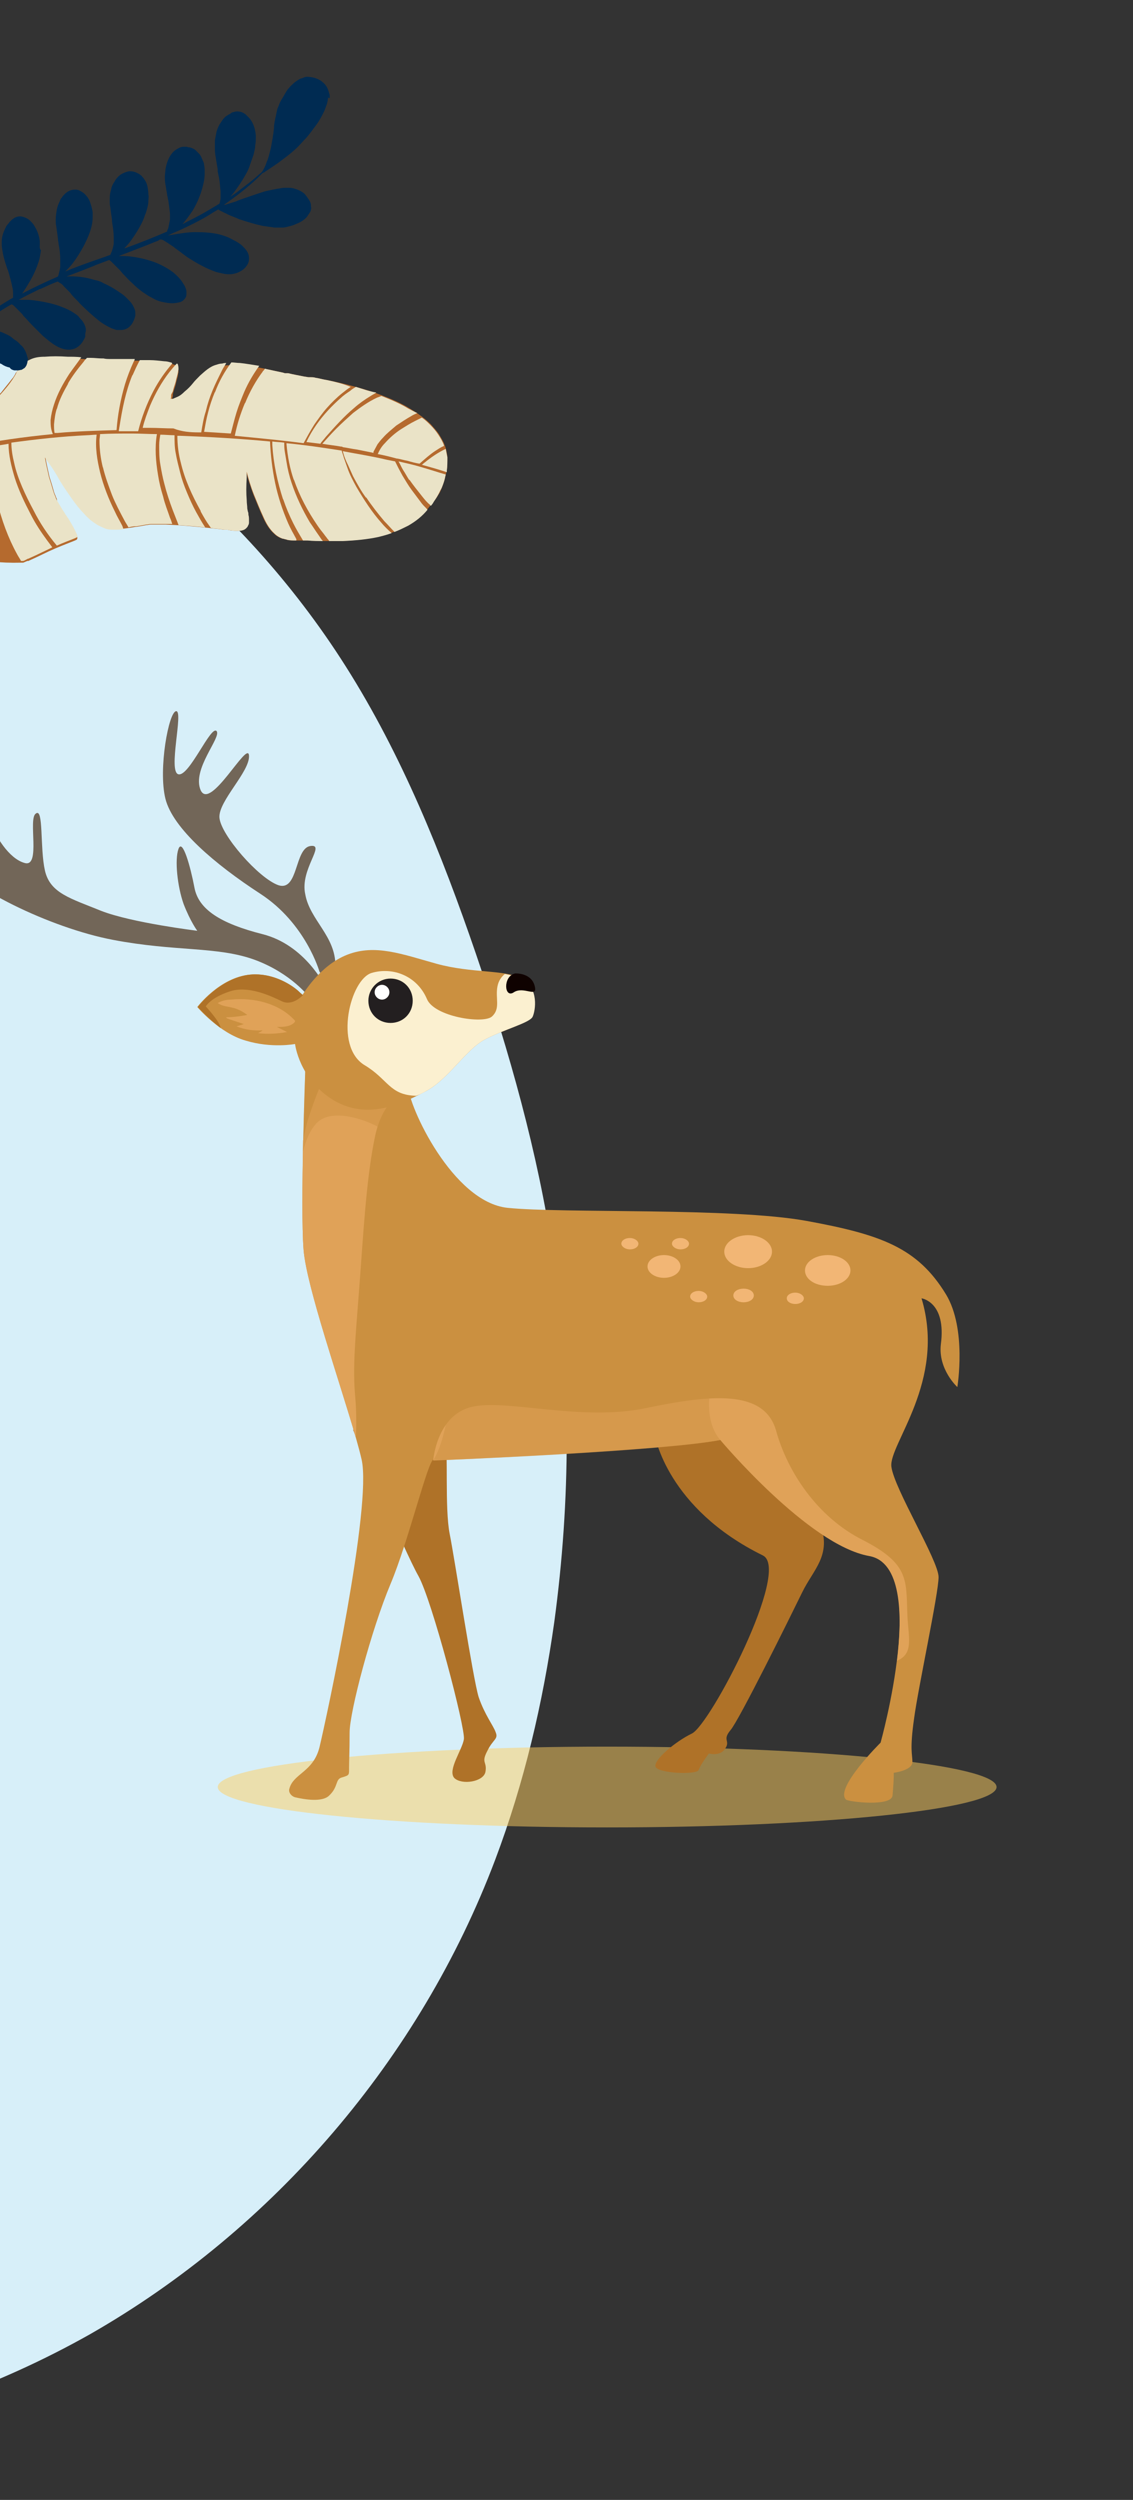
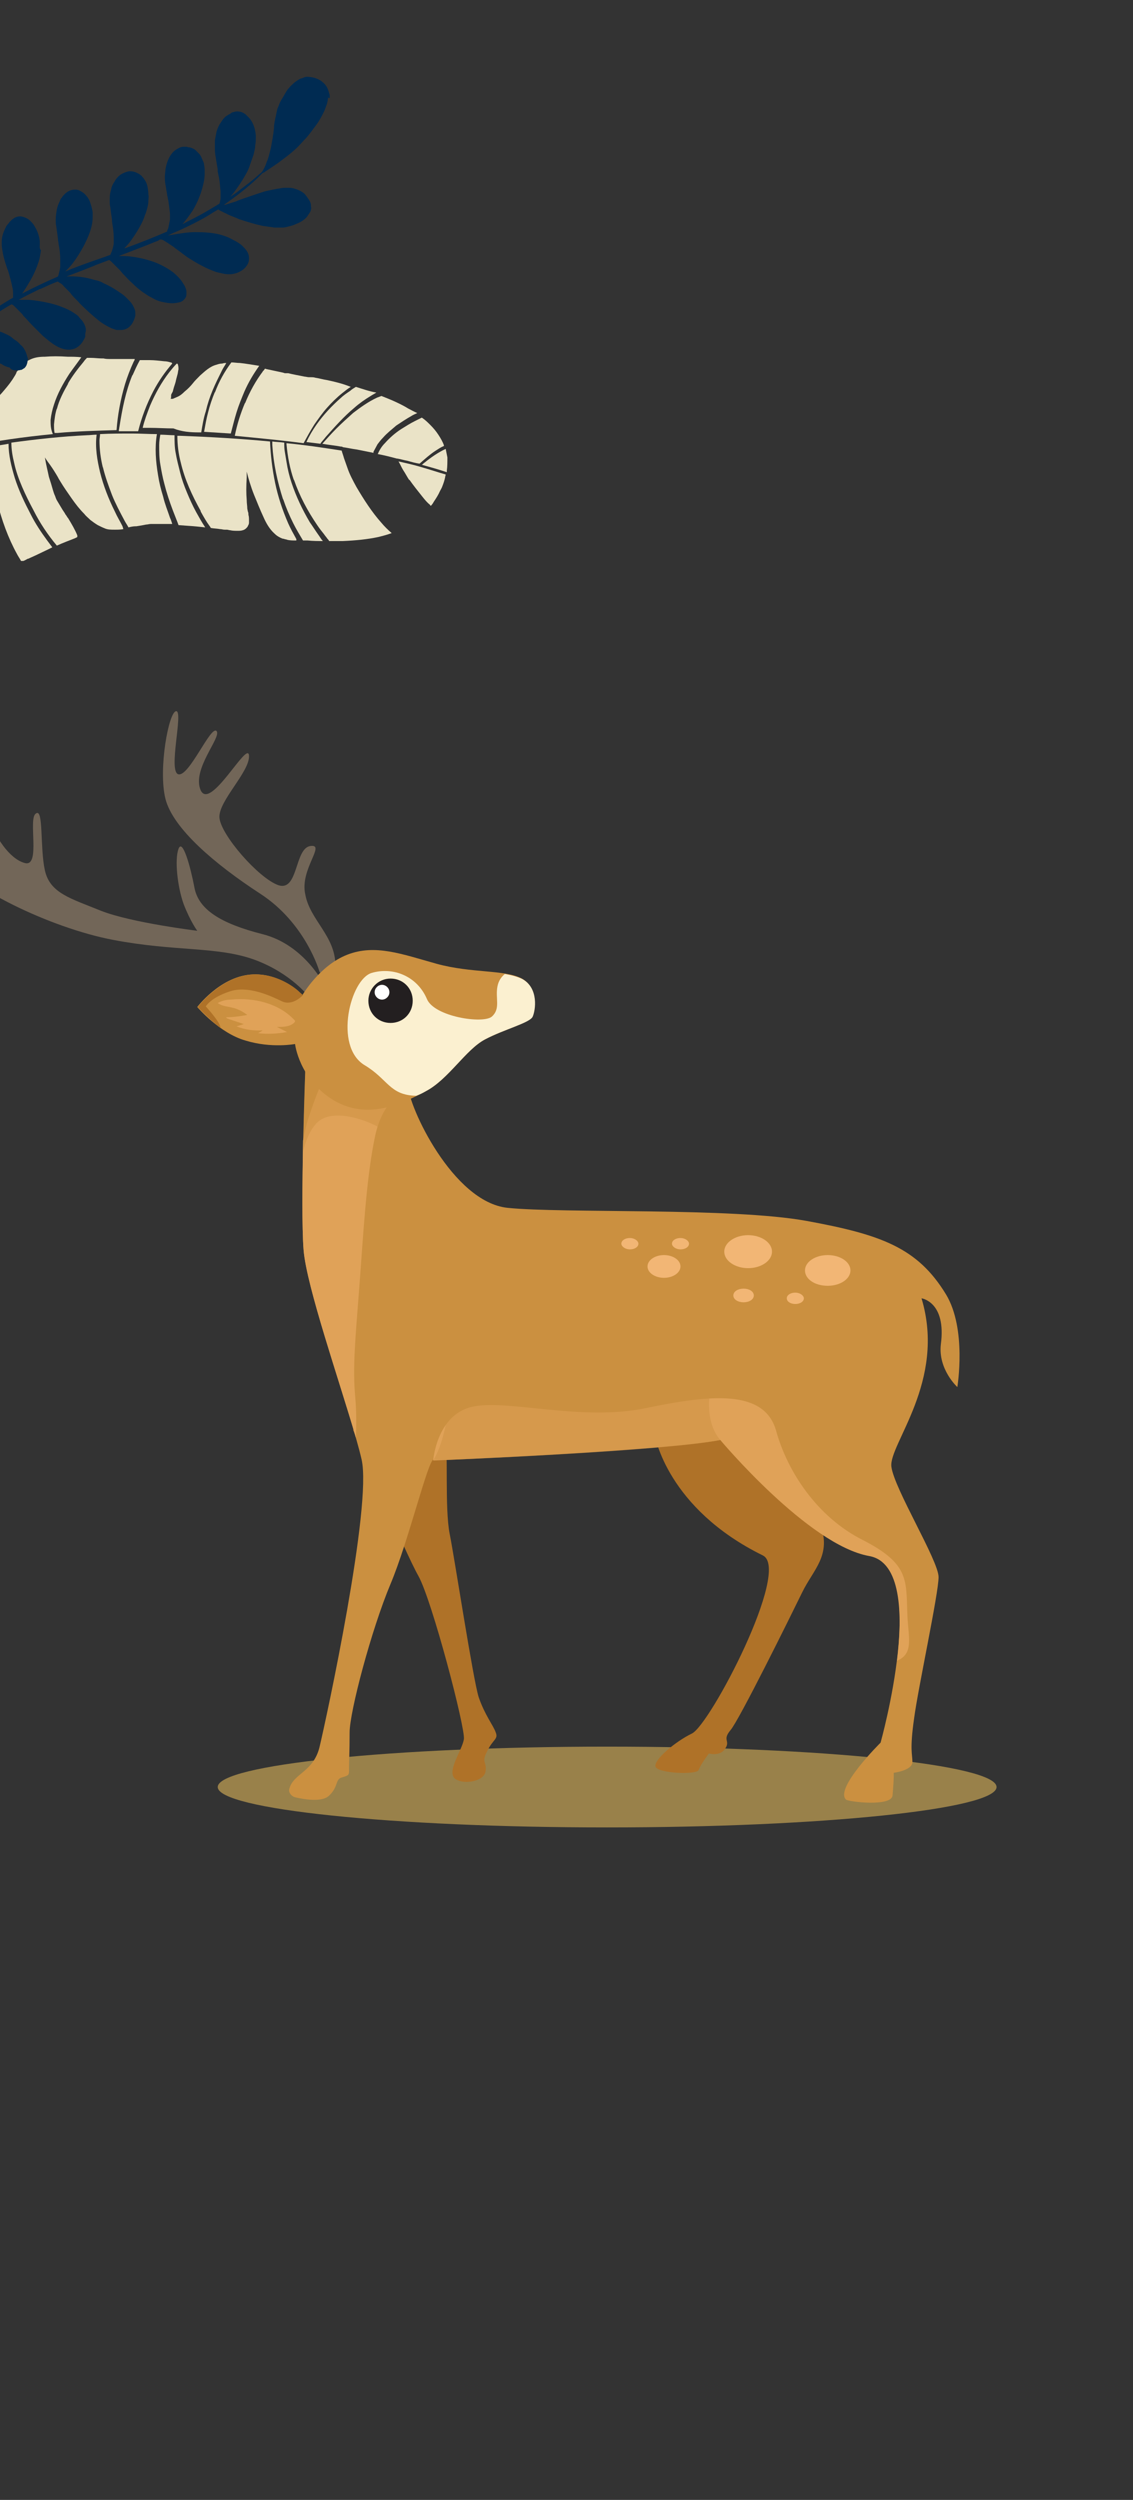
<svg xmlns="http://www.w3.org/2000/svg" xmlns:xlink="http://www.w3.org/1999/xlink" version="1.1" id="Capa_1" x="0px" y="0px" viewBox="0 0 199.3 439.4" style="enable-background:new 0 0 199.3 439.4;" xml:space="preserve">
  <rect x="0" y="0" width="199.3" height="439.4" fill="#333333" stroke="none" />
  <style type="text/css">
	.st0{fill:#D7EFF9;}
	.st1{fill:#B56A2E;}
	.st2{fill:#EAE3C7;}
	.st3{fill:#002B52;}
	.st4{opacity:0.5;}
	.st5{clip-path:url(#SVGID_1_);fill:#FFCF62;}
	.st6{fill:#726658;}
	.st7{fill:#AF7228;}
	.st8{fill:#CB9040;}
	.st9{fill:#E0A258;}
	.st10{clip-path:url(#SVGID_2_);fill:#CB9040;}
	.st11{fill:#FBF0D0;}
	.st12{fill:#0F0200;}
	.st13{fill:#F2B675;}
	.st14{fill:#231F20;}
	.st15{fill:#FFFFFF;}
	.st16{clip-path:url(#SVGID_3_);fill:#CB9040;}
</style>
  <g>
-     <path class="st0" d="M-92.3,428.9c-27.1-4.8-51.7-19.8-64-45.1c-5.9-12.1-9.3-25.3-13-38.2c-5.9-20.4-13.1-41.2-27.8-56.5   c-5.5-5.7-11.8-6.6-17.5-13.7c-4.9-6.1-9.6-12.4-13.5-19.3c-12.7-22.6-15.3-50.1-10.4-75.6c4.9-25.5,16.8-49.2,31.5-70.6   c12.7-18.5,27.9-35.7,47.1-47.2c12-7.2,25.3-11.9,38.9-15.1c33.7-7.9,69.7-6.2,102.2,5.8c32.4,12,61.1,34.5,79.6,63.7   c9.9,15.6,16.9,33,22.9,50.5c5.9,17.3,10.9,34.9,13.6,53c3.2,21.3,3.1,43.1,0.2,64.5c-2,14.2-5.3,28.3-10.4,41.8   c-13.2,34.9-38.9,64.9-71.3,83.4C-16.7,428.6-55.6,435.4-92.3,428.9" />
    <g>
-       <path class="st1" d="M77.4,86.5c0.1-0.3,0.3-0.6,0.4-1c0.2-0.5,0.4-1.1,0.5-1.6c0.1-0.4,0.2-0.8,0.3-1.3c0.1-0.7,0.1-1.5,0.1-2.3    c-0.1-0.7-0.2-1.4-0.5-2.1c-0.2-0.6-0.6-1.2-1-1.9c-0.4-0.6-0.9-1.1-1.4-1.7c-1-1-2.2-1.9-3.9-2.9c-1.3-0.8-2.9-1.5-4.7-2.2    c-1.5-0.6-3.1-1.1-5-1.6c-1.5-0.4-3.1-0.8-4.7-1.1c-0.7-0.1-1.3-0.3-2-0.4c-0.3-0.1-0.6-0.1-0.8-0.1l-0.2,0l-0.2,0    c-0.2,0-0.5-0.1-0.7-0.1c-1-0.2-2.1-0.4-2.9-0.6l-0.1,0l-0.1,0l-0.2,0l-0.2,0l-0.3-0.1c-1-0.2-1.9-0.4-2.8-0.6    c-1.8-0.4-3.3-0.6-4.6-0.7c-0.7-0.1-1.4-0.1-2.1,0c-0.3,0-0.7,0-1,0.1c-0.4,0-0.7,0.1-1,0.2c-1.2,0.3-2.1,1.2-2.9,1.9    c-0.5,0.4-0.9,0.9-1.3,1.4c-0.4,0.5-0.9,1-1.4,1.5l0,0c-0.5,0.5-0.9,0.8-1.4,1c-0.2,0.1-0.5,0.2-0.7,0.3c-0.1,0-0.2,0-0.3,0    c0,0-0.1,0-0.1,0c0,0,0,0,0-0.1c0.1-0.1,0.1-0.2,0.1-0.3l0-0.1l0-0.1l0.1-0.4l0-0.1l0-0.2l0.1-0.4c0.1-0.4,0.3-0.9,0.4-1.3    c0.1-0.5,0.2-0.8,0.3-1.2c0.1-0.3,0.1-0.6,0.2-1c0-0.2,0-0.5-0.2-0.8c-0.1-0.1-0.1-0.2-0.2-0.3c-0.1-0.1-0.2-0.1-0.3-0.2l-0.1,0    c-0.2-0.1-0.5-0.2-0.7-0.3c-0.3-0.1-0.7-0.2-1.1-0.2c-0.9-0.2-1.9-0.2-2.5-0.2c-0.8,0-1.7,0-2.8,0c-0.6,0-1.1,0-1.7,0l-0.4,0    l-0.3,0l-0.1,0l-0.3,0c-0.5,0-0.9,0-1.4,0c-0.4,0-0.8,0-1.2-0.1l-0.3,0c-0.6,0-1.3-0.1-1.9-0.1l-0.1,0c-1-0.1-2.5-0.2-4-0.3    c-1.5-0.1-2.8-0.1-4,0c-0.9,0-1.9,0.1-2.8,0.6c-0.3,0.1-0.6,0.3-0.9,0.6C4,64,3.8,64.3,3.5,64.6c-0.2,0.2-0.4,0.5-0.6,0.8    l-0.1,0.1l-0.2,0.4c-0.2,0.3-0.3,0.5-0.5,0.7c-0.6,0.8-1.3,1.6-1.9,2.4l-0.1,0.1c-0.9,1-1.7,1.9-2.4,2.6c-0.9,0.8-1.7,1.4-2.5,1.9    c0.2-1.2,0.5-2.4,0.8-3.2l0.2-0.7c0.3-1.1,0.6-2.3,0.9-3.4c0.1-0.5,0.2-1,0.2-1.5c0-0.5,0-0.9,0-1.3c0-0.3-0.1-0.6-0.2-0.9    c-0.1-0.3-0.3-0.6-0.5-0.8c-0.2-0.2-0.4-0.3-0.7-0.5c-0.3-0.2-0.7-0.3-1-0.4c-0.4-0.1-0.8-0.2-1.1-0.2c-0.5-0.1-1-0.1-1.4-0.2    l-0.5,0l-0.2,0l-0.2,0l-0.4,0l-0.3,0l-0.1,0c-0.5,0-1.1-0.1-1.7,0c-0.4,0-0.9,0.1-1.4,0.3c-0.5,0.1-0.9,0.3-1.4,0.5    c-1.6,0.7-3,2-4.5,3.9c-1.1,1.4-2.1,3-3.1,4.6l-0.4,0.7l-0.2,0.3l-0.1,0.2l0,0.1c-0.4,0.6-0.8,1.3-1.2,2c-0.3,0.6-0.6,1.2-0.9,1.7    c-0.2,0.3-0.3,0.6-0.4,1c-0.4,0.9-0.8,1.9-1.1,2.8c-0.3,1-0.5,2-0.6,2.9c-0.1,1-0.1,1.9,0,2.9c0.1,0.9,0.4,1.8,0.8,2.7    c0.2,0.4,0.5,0.8,0.7,1.2c0.3,0.4,0.6,0.8,1.1,1.2c0.8,0.8,1.7,1.6,2.8,2.4c1,0.7,2,1.4,3.2,2c1.1,0.6,2.2,1.1,3.5,1.7    c2.3,1,4.9,1.7,7.5,2.3c3.4,0.7,6.9,1.1,10.3,1l0.1,0c0.1,0,0.2,0,0.4,0c0.2-0.1,0.5-0.2,0.7-0.3l0.1,0l0.1,0l0.2-0.1l1.1-0.5    c0.8-0.4,1.5-0.7,2.3-1.1c1.5-0.7,3.1-1.3,4.6-1.9l0.2-0.1c0.1,0,0.1-0.1,0.2-0.2c0-0.1,0-0.2,0-0.3c-0.4-1-1-2-1.6-3    c-0.2-0.2-0.3-0.5-0.5-0.7l-0.1-0.2l-0.4-0.6c-0.3-0.5-0.6-1-0.9-1.5l0,0L10,87.8l0-0.1c-0.1-0.2-0.2-0.4-0.2-0.5    c-0.2-0.4-0.3-0.7-0.4-1.1c-0.2-0.7-0.4-1.4-0.7-2.3c-0.2-1-0.5-2.1-0.7-3.4l0.3,0.4c0.2,0.3,0.4,0.6,0.6,0.8    c0.5,0.8,1,1.6,1.4,2.2l0.1,0.2l0.3,0.5c0.6,0.9,1.2,2,2,3c0.7,1,1.4,1.9,2.2,2.7c0.3,0.4,0.7,0.7,1.1,1.1    c0.4,0.3,0.8,0.6,1.3,0.9c0.4,0.2,0.8,0.4,1.3,0.6c0.5,0.2,1,0.2,1.7,0.2c1.2,0,2.4-0.2,3.6-0.4l0.1,0c0.7-0.1,1.2-0.2,1.7-0.3    c0.3,0,0.5-0.1,0.8-0.1c0.3,0,0.6,0,0.9,0l0.1,0c0.5,0,1.1,0,1.7,0c2.3,0.1,4.7,0.3,7.6,0.6c0.6,0.1,1.2,0.1,1.8,0.2    c0.3,0,0.5,0.1,0.8,0.1l0.3,0l0.1,0l0.2,0l0.4,0.1c0.5,0.1,0.9,0.1,1.3,0.1c0.3,0,0.6,0,0.9-0.1c0.4-0.1,0.7-0.4,0.9-0.7    c0-0.1,0-0.1,0.1-0.2c0-0.1,0.1-0.2,0.1-0.4c0-0.1,0-0.3,0-0.4c0-0.4,0-0.7-0.1-1c0-0.2,0-0.4-0.1-0.6l-0.1-0.5    c0-0.5-0.1-0.9-0.1-1.5c-0.1-1.2-0.1-2.4,0-4l0-0.4l0-0.6c0.3,1.2,0.7,2.5,1.3,4.1c0.5,1.2,1,2.5,1.7,4c0.4,0.9,1,2,1.9,2.8    c0.3,0.3,0.6,0.5,1,0.7c0.2,0.1,0.5,0.2,0.6,0.2c0.3,0.1,0.5,0.1,0.7,0.2c0.5,0.1,0.9,0.1,1.4,0.1c0.3,0,0.5,0,0.8,0l0.2,0l0.1,0    l0.1,0l0.4,0l0.3,0c2.5,0.1,4.4,0.1,6.1,0.1c2.3-0.1,4.3-0.3,6.2-0.7c1-0.2,2-0.5,2.9-0.8c0.9-0.3,1.8-0.8,2.7-1.2    c1.7-1,3.2-2.3,4.3-4C76.7,87.8,77,87.1,77.4,86.5" />
      <path class="st2" d="M77.8,85.5c0.2-0.5,0.4-1.1,0.5-1.6c0-0.2,0.1-0.3,0.1-0.5c-1.4-0.4-2.9-0.9-4.3-1.3c-1.3-0.4-2.7-0.7-4-1    c0.3,0.5,0.5,1,0.8,1.5c0.4,0.6,0.7,1.2,1.1,1.8c0,0,0,0,0-0.1c0.7,1,1.5,2,2.3,3c0.4,0.5,0.8,1,1.3,1.4c0.1,0.1,0.1,0.2,0.2,0.2    c0.2-0.2,0.4-0.5,0.5-0.7c0.4-0.6,0.8-1.2,1.1-1.9C77.5,86.1,77.7,85.8,77.8,85.5" />
-       <path class="st2" d="M75.2,89.6c-0.3-0.4-0.7-0.7-1-1.1c-0.6-0.8-1.2-1.6-1.8-2.4c-0.6-0.8-1.1-1.7-1.6-2.5    c-0.2-0.4-0.5-0.9-0.7-1.3c-0.2-0.4-0.4-0.8-0.6-1.2c-0.5-0.1-1-0.2-1.5-0.3c0,0,0,0,0,0c-2.5-0.6-5.1-1-7.7-1.5    c0,0.1,0.1,0.3,0.1,0.4c0,0,0,0,0,0c0.2,0.7,0.5,1.4,0.8,2c0.3,0.7,0.6,1.3,0.9,2c0.7,1.3,1.4,2.6,2.3,3.8c0,0,0,0,0-0.1    c1,1.5,2.1,2.9,3.2,4.2c0.6,0.6,1.1,1.2,1.7,1.8c0,0,0.1,0.1,0.1,0.1c0.8-0.3,1.6-0.7,2.4-1.1C73.2,91.6,74.3,90.7,75.2,89.6    C75.2,89.6,75.2,89.6,75.2,89.6 M68.1,80.7C68.1,80.7,68,80.7,68.1,80.7C68,80.7,68.1,80.7,68.1,80.7" />
      <polyline class="st2" points="60.6,79.6 60.6,79.6 60.6,79.6   " />
      <path class="st2" d="M67.1,91.9c-1.7-1.9-3.1-4.1-4.4-6.3c-0.6-1.1-1.2-2.2-1.6-3.4c-0.2-0.6-0.4-1.1-0.6-1.7    c-0.1-0.4-0.3-0.9-0.4-1.3c-3.2-0.5-6.5-1-9.7-1.3c0,0.1,0,0.1,0,0.2c0,0,0,0,0,0c0.2,2.2,0.6,4.3,1.3,6.3c0,0,0,0,0-0.1    c1,2.9,2.4,5.5,4.1,8c0.4,0.6,0.8,1.1,1.2,1.6c0.2,0.3,0.4,0.5,0.6,0.8c0.1,0.1,0.2,0.2,0.3,0.4c0.8,0,1.6,0,2.4,0    c2.3-0.1,4.3-0.3,6.2-0.7c0.8-0.2,1.6-0.4,2.4-0.7C68.2,93.1,67.6,92.5,67.1,91.9" />
      <path class="st2" d="M56.8,95.1c-0.3-0.3-0.5-0.7-0.8-1.1c-0.5-0.7-1-1.5-1.5-2.2c-1.3-2.2-2.4-4.5-3.2-6.9    c-0.4-1.2-0.7-2.4-0.9-3.7c-0.1-0.6-0.2-1.2-0.3-1.8c-0.1-0.5-0.1-1.1-0.1-1.6c-0.7-0.1-1.4-0.1-2.1-0.2c0,0.2,0,0.4,0,0.6l0,0    c0,0,0,0,0,0c0,0,0,0,0,0c0,0,0,0,0,0c0,0,0,0,0,0c0,0,0,0,0,0c0,0,0,0,0,0v0v0v0c0.2,3.3,0.9,6.5,1.9,9.6l0-0.1    c0.5,1.5,1.1,2.9,1.8,4.3c0.5,1,1.1,2,1.7,3l0.1,0l0.1,0c0.2,0,0.4,0,0.6,0C55.1,95.1,56,95.1,56.8,95.1L56.8,95.1z" />
      <path class="st2" d="M52.1,94.7c-0.5-0.9-1-1.8-1.4-2.7c-1-2.3-1.8-4.7-2.3-7.1c-0.5-2.4-0.8-4.9-0.9-7.3    c-5.2-0.5-10.5-0.8-15.8-1c-0.2,0-0.3,0-0.5,0c0,1.6,0.2,3.2,0.6,4.7c0.7,3,2,5.8,3.5,8.5c0,0,0,0,0,0c0,0,0,0.1,0,0.1    c0,0,0,0,0-0.1c0,0,0,0,0,0.1c0,0,0,0,0,0v0c0.5,0.9,1,1.8,1.6,2.6c0.1,0.1,0.1,0.2,0.2,0.3c0.5,0.1,1.1,0.1,1.6,0.2    c0.3,0,0.5,0.1,0.8,0.1l0.3,0l0.1,0c0.2,0,0.4,0.1,0.6,0.1c0.4,0.1,0.9,0.1,1.3,0.1c0.3,0,0.6,0,0.9-0.1c0.4-0.1,0.7-0.4,0.9-0.7    c0-0.1,0-0.1,0.1-0.2c0-0.1,0.1-0.2,0.1-0.4c0-0.1,0-0.3,0-0.4c0-0.4,0-0.7-0.1-1c0-0.2,0-0.4-0.1-0.6l-0.1-0.5    c0-0.5-0.1-0.9-0.1-1.5c-0.1-1.2-0.1-2.4,0-4l0-0.4l0-0.6c0.3,1.2,0.7,2.6,1.3,4.1c0.5,1.2,1,2.5,1.7,4c0.4,0.9,1,2,1.9,2.8    c0.3,0.3,0.6,0.5,1,0.7c0.2,0.1,0.4,0.2,0.6,0.2c0.2,0.1,0.5,0.1,0.7,0.2c0.5,0.1,0.9,0.1,1.4,0.1c0,0,0.1,0,0.1,0    C52.2,94.9,52.1,94.8,52.1,94.7" />
      <path class="st2" d="M34.5,90c-0.6-1.1-1.1-2.2-1.6-3.4c-0.5-1.2-0.9-2.3-1.2-3.5c-0.3-1.2-0.6-2.3-0.8-3.5    c-0.2-1-0.2-2.1-0.2-3.1c-0.8,0-1.7-0.1-2.5-0.1C28.1,77,28,77.6,28,78.2c0,0,0,0,0,0c0,1.1,0,2.3,0.2,3.4    c0.2,1.2,0.4,2.3,0.7,3.4c0,0,0,0,0,0c0.4,1.6,0.9,3.1,1.5,4.7c0.3,0.8,0.6,1.5,0.9,2.3c0,0.1,0.1,0.2,0.1,0.3    c1.5,0.1,3,0.2,4.7,0.4C35.5,91.8,35,90.9,34.5,90 M28,78.2C28,78.2,28,78.1,28,78.2C28,78.1,28,78.2,28,78.2" />
      <path class="st2" d="M29.9,91c-0.4-1.2-0.9-2.4-1.2-3.7c-0.4-1.3-0.7-2.5-0.9-3.8c-0.4-2.4-0.6-4.8-0.2-7.2    c-1.4,0-2.9-0.1-4.3-0.1c-1.9,0-3.8,0-5.7,0.1c0,0.4-0.1,0.7-0.1,1.1c0,0,0,0,0,0c0,0,0,0,0,0c0,0,0,0,0,0c0,1.6,0.2,3.2,0.6,4.8    c0,0,0,0,0-0.1c0.4,1.7,1,3.3,1.6,4.9c0.6,1.5,1.4,3,2.2,4.5c0,0,0,0,0,0c0,0,0,0,0,0c0.2,0.4,0.5,0.8,0.7,1.2    c0.4-0.1,0.8-0.2,1.3-0.2l0.1,0c0.7-0.1,1.2-0.2,1.7-0.3c0.3,0,0.5-0.1,0.8-0.1c0.3,0,0.7,0,0.9,0h0.1c0.5,0,1.1,0,1.7,0    c0.4,0,0.7,0,1.1,0C30.2,91.8,30.1,91.4,29.9,91" />
      <path class="st2" d="M21.5,92.4c-0.4-0.8-0.9-1.6-1.3-2.5c-1.1-2.2-2-4.5-2.6-6.9c-0.5-2.1-0.9-4.4-0.6-6.6    c-0.6,0-1.2,0.1-1.8,0.1l0.1,0c-4.4,0.2-8.9,0.7-13.3,1.3c0,1.2,0.2,2.4,0.5,3.6c0.3,1.4,0.8,2.8,1.4,4.2c0.6,1.4,1.3,2.8,2,4.1    C7,91.9,8.4,94,10,95.9c1.1-0.5,2.2-0.9,3.2-1.3l0.2-0.1c0.1,0,0.1-0.1,0.2-0.1c0-0.1,0-0.2,0-0.3c-0.4-1-1-2-1.6-3    c-0.2-0.2-0.3-0.5-0.5-0.7l-0.1-0.2l-0.4-0.6c-0.3-0.5-0.6-1-0.9-1.5l0,0c-0.2-0.3-0.3-0.6-0.4-0.9c-0.2-0.4-0.3-0.8-0.4-1.1    c-0.2-0.7-0.4-1.4-0.7-2.3c-0.2-1-0.5-2.1-0.7-3.4c0.3,0.5,0.6,0.9,0.9,1.3c0.5,0.7,1,1.5,1.4,2.2l0.1,0.2l0.3,0.5    c0.6,1,1.3,2,2,3c0.7,1,1.4,1.9,2.2,2.7c0.3,0.4,0.7,0.7,1.1,1.1c0.4,0.3,0.8,0.6,1.3,0.9c0.4,0.2,0.8,0.4,1.3,0.6    c0.5,0.2,1,0.2,1.7,0.2c0.5,0,1,0,1.5-0.1C21.6,92.7,21.6,92.6,21.5,92.4" />
      <path class="st2" d="M8.3,95c-1.1-1.5-2.1-3-2.9-4.6c-1.1-2.1-2.1-4.2-2.8-6.4c-0.6-2-1.1-4-1.1-6c-1,0.2-2,0.3-2.9,0.5    c0,0.1,0.1,0.1,0,0.2c0,0.4-0.1,0.9-0.1,1.3c0,0,0,0,0,0c0,0,0,0,0,0c0,0,0,0,0,0c0,0,0,0,0,0c0,0,0,0,0,0c0,0,0,0,0,0    c-0.1,2.8,0.3,5.6,1,8.3c0,0,0-0.1,0-0.1c0.8,3.2,1.9,6.3,3.5,9.2c0,0,0,0,0,0c0,0,0,0,0,0c0,0,0,0,0,0c0.2,0.4,0.5,0.8,0.7,1.2    c0,0,0,0,0,0c0.1,0,0.2,0,0.4,0c0.3-0.1,0.6-0.3,0.8-0.4L5,98.2l0.2-0.1l1.1-0.5c0.8-0.4,1.5-0.7,2.3-1.1c0.2-0.1,0.4-0.2,0.6-0.3    C8.9,95.8,8.6,95.4,8.3,95" />
      <path class="st2" d="M21.9,91.6C21.9,91.6,21.9,91.6,21.9,91.6C21.9,91.6,21.9,91.6,21.9,91.6C21.9,91.6,21.9,91.6,21.9,91.6    L21.9,91.6" />
-       <path class="st2" d="M28.8,84.9C28.8,84.9,28.8,85,28.8,84.9C28.8,85,28.8,84.9,28.8,84.9" />
+       <path class="st2" d="M28.8,84.9C28.8,84.9,28.8,85,28.8,84.9" />
      <polyline class="st2" points="35.3,89.9 35.3,89.9 35.3,89.9 35.3,89.9   " />
      <polyline class="st2" points="35.3,89.9 35.3,89.9 35.3,89.9 35.3,89.9   " />
      <polyline class="st2" points="35.3,89.9 35.3,89.9 35.3,89.9   " />
      <polygon class="st2" points="47.9,78.2 47.9,78.2 47.9,78.2   " />
      <polyline class="st2" points="47.9,78.2 47.9,78.2 47.9,78.2 47.9,78.2   " />
      <path class="st2" d="M78.6,82.7c0.1-0.7,0.1-1.5,0.1-2.3c-0.1-0.5-0.2-1-0.3-1.5c-1.3,0.6-2.6,1.5-3.7,2.4c0,0,0,0,0,0    c-0.2,0.1-0.3,0.3-0.5,0.4c1.5,0.4,2.9,0.8,4.4,1.3C78.6,82.9,78.6,82.8,78.6,82.7" />
      <path class="st2" d="M78.1,78.3c-0.2-0.6-0.6-1.3-1-1.9c-0.4-0.6-0.8-1.1-1.4-1.7c-0.4-0.4-0.9-0.9-1.5-1.3c0,0,0,0,0,0    c-0.4,0.2-0.8,0.4-1.2,0.6c-0.8,0.4-1.6,0.9-2.4,1.4c-1.1,0.7-2.1,1.6-2.9,2.5c-0.5,0.5-0.9,1.1-1.2,1.8l0,0c0,0,0,0.1-0.1,0.1    c1.1,0.2,2.3,0.5,3.4,0.8c0,0,0.1,0,0.1,0c0.6,0.1,1.2,0.3,1.8,0.4c0.7,0.2,1.4,0.4,2.1,0.5c0.9-0.8,1.8-1.6,2.7-2.2    c0.5-0.3,1-0.7,1.6-0.9C78,78.4,78.1,78.3,78.1,78.3C78.1,78.3,78.1,78.3,78.1,78.3" />
      <path class="st2" d="M71.8,71.8c-1.3-0.8-2.9-1.5-4.7-2.2c0,0,0,0,0,0c-0.3,0.1-0.5,0.2-0.8,0.3c0,0,0,0,0,0    c-1.5,0.7-2.9,1.7-4.2,2.7v0c0,0,0,0,0,0h0c0,0,0,0,0,0c0,0,0,0,0,0l0,0c-1,0.9-2,1.8-2.9,2.7c-0.9,0.9-1.7,1.8-2.5,2.7    c1.1,0.2,2.2,0.3,3.3,0.5c0,0,0.1,0,0.1,0c0.1,0,0.1,0,0.2,0.1c0.8,0.1,1.6,0.3,2.4,0.4c1,0.2,2,0.4,3,0.6c0-0.1,0-0.2,0-0.2    c0.2-0.4,0.5-0.9,0.7-1.3c0.3-0.4,0.6-0.8,1-1.2c0.7-0.8,1.5-1.4,2.3-2.1c0.9-0.6,1.8-1.2,2.7-1.7c0.3-0.2,0.6-0.3,1-0.5    C72.9,72.4,72.4,72.1,71.8,71.8" />
      <polyline class="st2" points="62.1,72.6 62.1,72.6 62.1,72.6   " />
      <polyline class="st2" points="62.1,72.6 62.1,72.6 62.1,72.6   " />
      <path class="st2" d="M62.6,68c-0.3,0.2-0.7,0.4-1,0.7c-0.6,0.4-1.2,0.8-1.7,1.3l0.1-0.1c-1.6,1.4-3.1,3-4.3,4.7    c-0.7,1-1.3,2-1.8,3.1c0.8,0.1,1.7,0.2,2.5,0.3c0,0,0,0,0-0.1c0.3-0.4,0.6-0.7,0.9-1.1c1.6-1.8,3.2-3.6,5-5.1    c0.9-0.8,1.9-1.5,2.9-2.1c0.3-0.2,0.7-0.4,1-0.6C65,68.8,63.9,68.4,62.6,68" />
      <path class="st2" d="M62.1,72.6C62.1,72.6,62.1,72.6,62.1,72.6C62.1,72.6,62.1,72.6,62.1,72.6" />
      <path class="st2" d="M57.5,66.8c-0.7-0.1-1.3-0.3-2-0.4c-0.3-0.1-0.6-0.1-0.8-0.1l-0.2,0l-0.2,0c-0.2,0-0.5-0.1-0.7-0.1    c-1-0.2-2.1-0.4-2.9-0.6l-0.1,0l-0.1,0l-0.2,0l-0.2,0l-0.3-0.1c-0.9-0.2-1.9-0.4-2.8-0.6c-0.1,0-0.3-0.1-0.4-0.1    c-0.1,0.2-0.3,0.4-0.4,0.5c0,0,0-0.1,0.1-0.1c-1.3,1.7-2.4,3.7-3.2,5.7l0-0.1c-0.8,1.9-1.4,3.8-1.8,5.8c1,0.1,2.1,0.2,3.1,0.3    c3,0.3,6,0.6,9,1c0,0,0,0,0,0c0.6-1.1,1.2-2.2,1.9-3.3c0.7-1,1.4-2,2.2-2.9c0.8-0.9,1.7-1.8,2.7-2.6c0.5-0.4,1-0.8,1.5-1.1    C60.2,67.4,58.9,67.1,57.5,66.8" />
      <path class="st2" d="M41.6,72.5c0.4-1.3,0.9-2.5,1.4-3.7c0.7-1.6,1.6-3.1,2.6-4.5c-1.3-0.2-2.4-0.4-3.4-0.5c-0.5,0-1-0.1-1.5-0.1    c-1.2,1.6-2.2,3.4-2.9,5.3l0-0.1c-0.5,1.2-0.9,2.4-1.2,3.6c-0.3,1.1-0.5,2.3-0.7,3.4c1.6,0.1,3.1,0.2,4.7,0.3    C40.9,75.1,41.2,73.8,41.6,72.5" />
      <path class="st2" d="M36.2,72.3c0.3-1.3,0.7-2.5,1.2-3.7c0.5-1.2,1.1-2.4,1.7-3.6c0.2-0.4,0.5-0.8,0.7-1.2c-0.2,0-0.4,0-0.7,0.1    c-0.4,0-0.7,0.1-1,0.2c-1.2,0.3-2.1,1.2-2.9,1.9c-0.5,0.5-1,1-1.3,1.4c-0.4,0.5-0.9,1-1.4,1.4l0,0c-0.5,0.5-0.9,0.8-1.4,1    c-0.2,0.1-0.5,0.2-0.7,0.3c-0.1,0-0.2,0-0.3,0c0,0-0.1,0-0.1,0c0.1-0.1,0.1-0.3,0.1-0.4l0-0.1l0-0.1l0,0c0-0.2,0.1-0.3,0.2-0.5    l0.1-0.2l0.1-0.4c0.1-0.4,0.3-0.9,0.4-1.3c0.1-0.5,0.2-0.8,0.3-1.2c0.1-0.3,0.1-0.6,0.2-1c0-0.2,0-0.5-0.1-0.8    c0-0.1-0.1-0.2-0.2-0.2c-0.5,0.5-0.9,1-1.3,1.5c-1.4,1.8-2.5,3.8-3.4,5.9c-0.5,1.3-1,2.6-1.3,3.9c0.4,0,0.8,0,1.2,0    c1.4,0,2.8,0.1,4.2,0.1C32,75.9,33.5,76,35,76c0.1,0,0.3,0,0.4,0C35.6,74.8,35.8,73.5,36.2,72.3" />
      <path class="st2" d="M30,63.7c-0.3-0.1-0.7-0.2-1.1-0.2c-0.9-0.1-1.8-0.2-2.5-0.2c-0.6,0-1.2,0-1.8,0c-0.5,0.9-0.9,1.8-1.3,2.7    c0,0,0-0.1,0-0.1c-1.2,2.9-1.8,6-2.3,9.2c0,0,0,0,0-0.1c0,0.3-0.1,0.5-0.1,0.8c1.1,0,2.3,0,3.4,0c0.6-2.4,1.5-4.8,2.7-7.1    c0.9-1.7,2-3.3,3.3-4.8C30.2,63.7,30.1,63.7,30,63.7" />
      <path class="st2" d="M22,67.5c0.4-1.3,0.9-2.6,1.5-3.9c0.1-0.2,0.2-0.3,0.2-0.5c0,0-0.1,0-0.1,0c-0.6,0-1.1,0-1.7,0l-0.4,0l-0.3,0    l-0.1,0l-0.3,0c-0.5,0-0.9,0-1.4,0c-0.4,0-0.8,0-1.2-0.1l-0.3,0c-0.6,0-1.3-0.1-1.9-0.1l-0.1,0c-0.2,0-0.4,0-0.6,0    c-0.2,0.2-0.4,0.4-0.6,0.7c-1,1.2-2,2.5-2.8,3.9c0,0,0-0.1,0.1-0.1c-0.8,1.4-1.6,2.9-2,4.5c0,0,0-0.1,0-0.1    c-0.3,0.9-0.4,1.8-0.5,2.8v0c0,0.5,0,1,0.1,1.5c0.2,0,0.3,0,0.5,0c3.4-0.3,6.9-0.4,10.4-0.5C20.7,72.9,21.2,70.2,22,67.5" />
      <path class="st2" d="M8.9,73.8C9,72.9,9.2,72,9.5,71.1c0.6-1.9,1.6-3.7,2.7-5.4c0.7-1,1.4-1.9,2.1-2.9c-0.8-0.1-1.6-0.1-2.4-0.1    c-1.5-0.1-2.8-0.1-4,0c-0.9,0-1.9,0.1-2.8,0.6c-0.3,0.1-0.6,0.3-0.9,0.6C4,64,3.8,64.3,3.5,64.6c-0.2,0.3-0.4,0.6-0.6,0.8l0,0.1    l-0.2,0.4c-0.2,0.3-0.3,0.5-0.5,0.8c-0.6,0.9-1.3,1.7-1.9,2.4l-0.1,0.1c-0.9,1-1.6,1.9-2.4,2.6c-0.9,0.8-1.7,1.4-2.5,1.9    c0.2-1.1,0.5-2.2,0.8-3.2l0.2-0.7c0.3-1.1,0.6-2.3,0.9-3.4c0.1-0.5,0.2-1,0.2-1.5c0-0.5,0-0.9,0-1.3c0-0.3-0.1-0.6-0.2-0.9    c-0.1-0.3-0.3-0.6-0.5-0.8c-0.1-0.1-0.2-0.2-0.4-0.3c-0.2,0.3-0.4,0.7-0.6,1.1c0,0,0-0.1,0-0.1c-0.6,1.1-1.1,2.3-1.5,3.4    c-0.4,1.2-0.8,2.3-1,3.6l0,0c0,0,0,0,0,0c0,0,0,0,0,0c0,0,0,0,0,0c0,0,0,0,0,0v0c-0.6,2.7-0.8,5.5-0.7,8.2c0,0,0,0,0,0    c0,0.4,0,0.7,0.1,1.1c0.5-0.1,1-0.2,1.4-0.3c5-1.1,10.2-1.8,15.3-2.3C8.9,75.4,8.9,74.6,8.9,73.8" />
      <path class="st3" d="M58,17c0-0.2,0-0.4-0.1-0.6c-0.1-0.4-0.2-0.7-0.4-1.1c-0.2-0.3-0.4-0.6-0.8-0.9c-0.2-0.2-0.4-0.3-0.6-0.4    c-0.2-0.1-0.4-0.2-0.7-0.3c-0.4-0.1-0.9-0.2-1.3-0.2c-0.2,0-0.4,0-0.6,0.1c-0.2,0.1-0.5,0.2-0.6,0.2c-0.4,0.2-0.7,0.4-1.1,0.7    c-0.3,0.3-0.7,0.6-1,1c-0.3,0.3-0.5,0.7-0.8,1.2c-0.2,0.4-0.5,0.8-0.7,1.2c-0.2,0.4-0.3,0.8-0.5,1.2c-0.1,0.4-0.2,0.9-0.3,1.4    c-0.1,0.3-0.1,0.6-0.2,0.9c0,0.3-0.1,0.5-0.1,0.8l0,0.1l0,0.2l-0.1,0.8l0,0.1c-0.1,0.4-0.1,0.8-0.2,1.2c-0.1,0.5-0.2,1.3-0.4,2    c-0.2,0.7-0.3,1.3-0.6,1.9c-0.2,0.7-0.5,1.2-0.8,1.7c-0.3,0.3-0.6,0.5-0.8,0.7c-1.1,1-2.1,1.7-3,2.4c-0.6,0.5-1.2,0.9-1.8,1.3    c0.2-0.2,0.4-0.5,0.6-0.7c0.8-1.1,1.5-2.1,2.1-3.2c0.3-0.5,0.6-1.1,0.8-1.8c0.2-0.6,0.4-1.1,0.6-1.7c0.1-0.5,0.3-1.1,0.3-1.7    c0.1-0.5,0.1-1,0.1-1.4c0-0.1,0-0.2,0-0.3c-0.1-0.9-0.3-2.1-1.2-3.1c-0.2-0.2-0.4-0.4-0.6-0.6c-0.1-0.1-0.2-0.1-0.3-0.2    c-0.1-0.1-0.3-0.1-0.4-0.2c-0.4-0.1-0.9-0.2-1.4,0c-0.2,0-0.4,0.1-0.6,0.3c-0.2,0.1-0.4,0.2-0.7,0.4c-0.4,0.3-0.7,0.7-1,1.2    c-0.3,0.4-0.5,0.9-0.7,1.5c-0.1,0.5-0.2,1-0.3,1.6c0,0.3,0,0.7,0,1.1c0,0.2,0,0.3,0,0.5c0,0.5,0.1,1.1,0.2,1.7    c0.1,0.6,0.2,1.2,0.3,1.8l0,0.2l0,0.2c0.1,0.3,0.1,0.6,0.2,0.9c0.2,1,0.2,1.8,0.3,2.5c0,0.4,0,0.8,0,1.2c0,0.3-0.1,0.7-0.2,1    c-0.8,0.5-1.7,1-2.7,1.6c-1.2,0.7-2.5,1.3-3.8,2c0.6-0.7,1.2-1.5,1.8-2.4c0.6-1,1.1-2.1,1.5-3.3c0.3-1,0.6-2.1,0.6-3.1    c0-0.2,0-0.4,0-0.6c0-0.3,0-0.6-0.1-1c0-0.3-0.1-0.5-0.2-0.7c-0.1-0.2-0.2-0.5-0.3-0.7c-0.1-0.2-0.2-0.4-0.4-0.6    c-0.2-0.2-0.4-0.4-0.6-0.6c-0.2-0.2-0.5-0.3-0.7-0.4c-0.1,0-0.2-0.1-0.4-0.1c-0.1,0-0.3,0-0.4-0.1c-0.2,0-0.4,0-0.7,0    c-0.2,0-0.5,0.1-0.7,0.2c-0.4,0.2-0.9,0.5-1.2,0.9c-0.6,0.7-1,1.7-1.2,2.9c0,0.4-0.1,0.8-0.1,1.2c0,0.4,0,0.9,0.1,1.4    c0.1,0.6,0.2,1.2,0.3,1.8l0,0.1c0.1,0.3,0.1,0.6,0.2,0.9c0.1,0.6,0.2,1.5,0.3,2.3c0,0.4,0,0.7,0,1.1c-0.1,0.5-0.2,1-0.3,1.5    c-0.1,0.2-0.2,0.4-0.2,0.6c-2.1,0.9-4.5,1.9-7.6,3l0,0c0.1,0,0.1-0.1,0.2-0.2c0.8-0.8,1.4-1.7,2.1-2.8c0.6-1,1.1-1.9,1.4-2.9    c0.2-0.4,0.3-0.9,0.4-1.2c0.1-0.4,0.2-0.8,0.2-1.3c0-0.4,0.1-0.8,0-1.1c0-0.6-0.1-1.1-0.2-1.6c-0.1-0.4-0.3-0.8-0.6-1.2    c-0.1-0.2-0.3-0.3-0.4-0.5c-0.2-0.1-0.3-0.3-0.6-0.4c-0.5-0.3-1-0.4-1.5-0.4c-0.2,0-0.5,0.1-0.8,0.2c-0.2,0.1-0.5,0.2-0.8,0.4    c-0.4,0.3-0.8,0.7-1.1,1.3c-0.3,0.4-0.5,0.9-0.6,1.5c-0.2,0.6-0.2,1.2-0.2,1.9c0,0.3,0,0.6,0.1,1c0.1,0.8,0.2,1.6,0.3,2.2l0,0.1    l0,0.2l0.1,0.7c0.1,0.6,0.2,1.3,0.2,2.1c0,0.4,0,0.7,0,1c0,0.5-0.2,1-0.3,1.4c-0.1,0.2-0.2,0.5-0.3,0.7l-1.1,0.4L16,46    c-1.4,0.5-3.1,1.1-4.7,1.8l0.1,0c0.4-0.4,0.9-0.9,1.3-1.4c0.7-0.9,1.4-2,2.1-3.3c0.7-1.4,1.2-2.6,1.4-3.8c0.1-0.5,0.1-1,0.1-1.4    c0-0.2,0-0.4,0-0.6c-0.1-0.7-0.3-1.3-0.5-1.9c-0.2-0.5-0.5-0.9-0.9-1.3c-0.3-0.3-0.7-0.5-1.1-0.7c-0.4-0.1-0.8-0.1-1.2,0    c-0.4,0.1-0.8,0.3-1.2,0.7c-0.2,0.2-0.4,0.4-0.5,0.6c-0.2,0.2-0.3,0.4-0.4,0.7c-0.2,0.4-0.4,0.9-0.5,1.4c-0.1,0.6-0.2,1.2-0.2,1.9    c0,0.3,0,0.7,0.1,1.1c0.1,0.7,0.2,1.5,0.3,2.2l0,0.1l0,0.1c0.1,0.4,0.1,0.8,0.2,1.2c0.1,0.6,0.2,1.4,0.2,2.3c0,0.4,0,0.7,0,1    c0,0.6-0.2,1.1-0.3,1.6c0,0.1-0.1,0.2-0.1,0.3c-2.3,1-4.4,2-6.3,3c0.4-0.6,0.8-1.2,1.2-1.9c0.8-1.3,1.3-2.5,1.7-3.7    c0.2-0.6,0.3-1.3,0.4-2C6.9,43.6,7,43.3,7,43c0,0,0-0.1,0-0.1c0-0.2,0-0.3,0-0.5c-0.1-0.9-0.4-1.8-0.9-2.6c-0.2-0.4-0.5-0.7-0.8-1    c-0.3-0.3-0.7-0.5-1-0.6C3.8,38,3.4,38,3,38.1c-0.2,0.1-0.4,0.1-0.6,0.3c-0.2,0.1-0.4,0.3-0.6,0.5c-0.2,0.2-0.3,0.4-0.5,0.6    c-0.2,0.2-0.3,0.5-0.4,0.7c-0.2,0.4-0.4,0.9-0.5,1.4c-0.1,0.4-0.1,0.9-0.1,1.3c0,0.5,0.1,1,0.2,1.6c0.2,1,0.5,1.9,0.8,2.8l0.1,0.2    c0.3,1,0.6,2.1,0.8,3.1c0.1,0.4,0.1,0.8,0.1,1.1c0,0.2,0,0.4,0,0.6c-0.1,0.1-0.3,0.2-0.5,0.3c-2,1.2-3.8,2.4-5.4,3.7    c0.2-0.5,0.4-1.1,0.6-1.7c0.4-1.4,0.6-2.8,0.5-4.2c0-0.3,0-0.6-0.1-1c0-0.3-0.1-0.6-0.1-0.9c-0.1-0.4-0.2-0.8-0.4-1.2    c-0.2-0.4-0.4-0.8-0.7-1.2c-0.3-0.4-0.6-0.7-0.9-1c-0.4-0.3-0.7-0.4-1.1-0.5c-0.4-0.1-0.8,0-1.3,0.1c-0.3,0.1-0.7,0.4-1,0.7    c-0.2,0.2-0.4,0.5-0.6,0.8c-0.2,0.4-0.3,1-0.3,1.6c0,0.1,0,0.2,0,0.4c0.1,0.8,0.4,1.6,0.6,2.2c0.4,1,0.9,2.1,1.4,3l0.2,0.4l0,0.1    c0.4,0.7,0.8,1.6,1.2,2.4c0.1,0.4,0.3,0.8,0.4,1.4c-0.4,0.3-0.7,0.7-1.2,1.1C-7,59.1-7.6,59.7-8,60.2c-0.5,0.6-1,1.2-1.5,1.9    c-0.4,0.6-0.9,1.2-1.4,2c-0.5,0.8-0.9,1.4-1.3,2.1c0,0.1-0.1,0.1-0.1,0.2c0,0.2,0.1,0.3,0.3,0.4c0.1,0.1,0.2,0.1,0.4,0    c0.1,0,0.2-0.1,0.3-0.2c0.2-0.3,0.4-0.6,0.6-1l0.1-0.1c0.1-0.2,0.2-0.4,0.3-0.6c0.4-0.6,0.7-1.1,1.1-1.6c0.8-1.1,1.5-2.1,2.3-3    c0.6-0.6,1.2-1.3,2-2l0.2,0.3l0.1,0.2l0.2,0.2l0.3,0.4c0.3,0.4,0.6,0.8,0.9,1.3c0.8,1.1,1.5,1.8,2.2,2.4c0.4,0.4,0.8,0.7,1.3,0.9    c0.4,0.3,0.9,0.5,1.4,0.6C2,65,2.2,65,2.5,65.1c0.3,0,0.5,0,0.7,0c0.2,0,0.4-0.1,0.6-0.1c0.2-0.1,0.3-0.2,0.5-0.3    c0.1-0.1,0.2-0.2,0.3-0.4c0.1-0.1,0.1-0.3,0.2-0.5c0-0.2,0.1-0.4,0.1-0.6c0-0.2,0-0.3-0.1-0.5c-0.1-0.4-0.2-0.7-0.4-1.1    c-0.2-0.4-0.5-0.8-0.8-1c-0.3-0.4-0.7-0.7-1.2-1C2,59.2,1.5,58.9,1,58.7c-1-0.5-2.1-0.8-3.2-0.9c-0.7-0.1-1.4-0.1-2,0    c1.8-1.5,3.9-3,6.2-4.3c0.1,0,0.3,0.1,0.4,0.2c0.1,0.1,0.2,0.2,0.3,0.3c0.2,0.2,0.4,0.4,0.6,0.6l0.1,0.1c0.1,0.1,0.2,0.2,0.3,0.3    c0.2,0.2,0.3,0.3,0.4,0.5l0.1,0.1l0.1,0.1c0.4,0.4,0.9,1,1.4,1.5c0.6,0.6,1.2,1.2,1.8,1.8c0.7,0.6,1.3,1.1,1.9,1.5    c1.5,1,2.8,1.2,3.9,0.7c0.6-0.3,1.1-0.8,1.5-1.6c0.1-0.1,0.1-0.3,0.2-0.4C15,59,15,58.8,15,58.7c0-0.2,0.1-0.4,0.1-0.6    c0-0.1,0-0.2,0-0.3c-0.1-0.5-0.3-1-0.7-1.5c-0.2-0.2-0.4-0.4-0.6-0.7c-0.2-0.2-0.5-0.4-0.8-0.6c-0.6-0.4-1.2-0.7-2-1    c-0.7-0.3-1.4-0.5-2.2-0.7c-1.3-0.3-2.5-0.5-3.7-0.6c-0.5,0-1.1,0-1.6,0l-0.2,0C4.5,52,5.8,51.4,7,50.8l0.1,0    c0.9-0.4,1.9-0.9,3-1.3l0.1,0c0.1,0.1,0.3,0.2,0.4,0.3l0.1,0c0.2,0.2,0.4,0.3,0.5,0.5c0.1,0.1,0.2,0.2,0.3,0.3l0,0l0.5,0.5    l0.3,0.3l0.3,0.4c0.5,0.6,1.1,1.1,1.5,1.6c1,1,2.3,2.2,3.6,3.2c0.7,0.5,1.3,0.8,1.9,1.1c0.3,0.1,0.6,0.2,0.9,0.3    C20.7,58,21,58,21.3,58c0.5,0,1.1-0.2,1.5-0.6c0.2-0.2,0.4-0.4,0.6-0.8c0.2-0.4,0.3-0.7,0.4-1.1c0-0.1,0-0.3,0-0.4    c0-0.2,0-0.5-0.1-0.7c-0.1-0.3-0.3-0.7-0.5-1c-0.2-0.3-0.5-0.6-0.9-1c-0.3-0.3-0.6-0.6-1.1-0.9c-0.7-0.5-1.5-1-2.3-1.4    c-0.4-0.2-0.7-0.3-1-0.5c-0.4-0.2-0.8-0.3-1.3-0.4c-1.6-0.5-3.2-0.7-4.9-0.6c1.6-0.6,3.4-1.3,4.9-1.9l0.2-0.1l1.6-0.6l0.8-0.3    c0.2,0.1,0.3,0.2,0.5,0.4c0.1,0.1,0.2,0.2,0.3,0.3l0.1,0.1l0,0l0,0l0.1,0.1c0.3,0.3,0.6,0.6,0.9,0.9l0.5,0.6    c0.6,0.6,1.1,1.2,1.7,1.7c0.9,0.9,1.7,1.5,2.5,2c0.4,0.3,0.9,0.5,1.4,0.8c0.4,0.2,0.9,0.4,1.5,0.5c0.5,0.1,1,0.2,1.6,0.2    c0.5,0,1-0.1,1.4-0.2c0.3-0.1,0.6-0.3,0.8-0.6c0.2-0.2,0.3-0.5,0.3-0.8c0-0.1,0-0.2,0-0.2c0-0.2,0-0.5-0.1-0.7    c-0.1-0.3-0.2-0.6-0.5-1c-0.4-0.7-1-1.3-1.7-1.9c-0.8-0.6-1.8-1.2-3-1.7c-1.3-0.5-2.8-0.9-4.4-1.1c-0.7-0.1-1.5-0.1-2.2-0.1    c2.3-0.9,4.5-1.7,6.4-2.5c0.3-0.1,0.6-0.2,0.8-0.4l0.2,0c0,0,0.1,0,0.1,0c0.1,0,0.2,0.1,0.3,0.1c0.3,0.2,0.5,0.3,0.8,0.5    c0.3,0.2,0.6,0.4,0.9,0.6c0.3,0.2,0.5,0.4,0.8,0.6c0.7,0.5,1.3,1,1.9,1.4c0.8,0.5,1.6,1,2.4,1.4c0.9,0.5,1.7,0.8,2.5,1.1    c0.4,0.1,0.8,0.2,1.3,0.3c0.4,0.1,0.8,0.1,1.2,0.1c0.4,0,0.7-0.1,1.1-0.2c0.3-0.1,0.7-0.3,1-0.5c0.3-0.2,0.6-0.5,0.8-0.8    c0.3-0.4,0.4-0.8,0.4-1.2c0-0.1,0-0.2,0-0.2c0-0.8-0.5-1.4-0.9-1.8c-0.5-0.6-1.2-1-2.2-1.5c-0.7-0.4-1.4-0.6-2.1-0.8    c-1.3-0.3-2.6-0.4-4.2-0.4c-1.3,0-2.6,0.2-4.3,0.5c-0.2,0-0.5,0.1-0.7,0.1c0,0,0.1,0,0.1,0c1-0.5,2.1-0.9,3.1-1.4    c1.9-0.9,3.4-1.7,4.8-2.6c0.3-0.2,0.7-0.4,1-0.6c0.2,0.2,0.5,0.3,0.7,0.4c0.3,0.2,0.7,0.3,1,0.5c0.6,0.3,1.3,0.5,1.9,0.8    c1.5,0.5,2.8,0.9,4.2,1.2c0.7,0.1,1.4,0.2,2.1,0.3c0.5,0,1,0,1.4,0c0.4,0,0.7-0.1,1.1-0.2c0.4-0.1,0.8-0.2,1.2-0.4    c0.8-0.3,1.5-0.7,2-1.3c0.2-0.3,0.4-0.6,0.6-0.9c0.1-0.3,0.2-0.6,0.1-0.9c0-0.1,0-0.1,0-0.2c0-0.4-0.2-0.8-0.5-1.2    c-0.2-0.3-0.4-0.6-0.7-0.9c-0.5-0.4-1.1-0.7-1.9-0.9c-0.3-0.1-0.7-0.1-1.1-0.1c-0.4,0-0.8,0-1.2,0.1c-0.8,0.1-1.6,0.3-2.6,0.5    c-1.3,0.4-2.7,0.9-3.9,1.3c-0.5,0.2-0.9,0.3-1.3,0.5c-0.6,0.2-1.3,0.4-1.9,0.6l-0.2,0c2-1.4,4-2.9,5.9-4.7l0.1-0.1    c0.1-0.1,0.3-0.3,0.4-0.4l0.1-0.1c0.1-0.1,0.1-0.1,0.2-0.2c0.1-0.1,0.3-0.2,0.4-0.2l0.1-0.1l0.3-0.2c0.3-0.2,0.6-0.4,0.9-0.6    c0.6-0.4,1.2-0.8,1.7-1.2c1.1-0.8,2.1-1.6,2.9-2.4c0.5-0.5,1-1.1,1.5-1.6c0.6-0.7,1.1-1.4,1.7-2.2c0.6-0.8,1-1.6,1.4-2.4    c0.2-0.4,0.3-0.8,0.5-1.3c0.1-0.4,0.2-0.8,0.2-1.2C58,17.4,58,17.2,58,17" />
      <g class="st4">
        <g>
          <defs>
            <rect id="SVGID_7_" x="38.3" y="307" width="137" height="14.2" />
          </defs>
          <clipPath id="SVGID_1_">
            <use xlink:href="#SVGID_7_" style="overflow:visible;" />
          </clipPath>
          <path class="st5" d="M38.3,314.1c0,3.9,30.7,7.1,68.5,7.1c37.8,0,68.5-3.2,68.5-7.1c0-3.9-30.7-7.1-68.5-7.1      C69,307,38.3,310.2,38.3,314.1" />
        </g>
      </g>
      <path class="st6" d="M59,169.7c0,5.2-2.8,1.1-2.8,1.1s-2.4-8.5-10.4-13.7c-8-5.2-15.4-11.5-16.7-16.7c-1.3-5.2,0.6-15.4,1.9-15.4    c1.3,0-1.5,10.7,0.4,11.1c1.9,0.4,5.7-8.7,6.7-7.6c0.9,1.1-4.4,6.7-2.8,10.4c1.7,3.7,8.3-8.9,8.5-6.1c0.2,2.8-5.4,8-5.2,10.9    c0.2,3,6.9,10.7,10.4,11.9c3.5,1.1,2.8-6.5,5.6-6.9c2.8-0.4-1.9,4.1-0.9,8.5C54.5,161.7,59,164.5,59,169.7" />
      <path class="st6" d="M31.4,149.2c0.7-1.9,2.1,3.1,2.8,6.8c0.7,3.8,4.5,6.3,12,8.2c7.5,1.9,11,9.2,11,9.2l-2.8,1.9    c0,0-3.1-4.2-9.6-6.6c-6.6-2.4-13.9-1.4-24.9-3.5C8.8,163.1-6,155.8-9,150.9c-3.1-4.9-4.7-12.2-3.5-12.2c1.2,0,2.4,5.2,4,7.8    c1.6,2.6,8,5.9,6.6,3.3c-1.4-2.6-1.6-9.4-1.4-10.1c0.2-0.7,0.9,1.9,1.6,4.5c0.7,2.6,3.3,6.8,6.1,7.5c2.8,0.7,0.5-7.8,1.9-8.7    C7.7,141.9,7,149,7.9,153c0.9,4,4.5,4.9,9.9,7.1c5.4,2.1,16.9,3.5,16.9,3.5s-1.2-1.6-2.4-4.7C31.2,155.8,30.7,151.1,31.4,149.2" />
      <path class="st7" d="M62.1,251.3c0,0,15.6,1.4,16.2,2.3c0.6,0.9-0.1,11.5,0.8,16c0.9,4.5,4.1,25.5,5.1,28.7c1.1,3.2,2.6,5,3,6.2    c0.5,1.2-0.5,1.2-1.5,3.3c-1.1,2.1,0,1.8-0.3,3.6c-0.3,1.8-4.2,2.4-5.5,1.1c-1.2-1.4,1.4-4.9,1.7-6.8s-5.6-24.4-8-28.7    C71.2,272.8,62.1,251.3,62.1,251.3" />
      <path class="st7" d="M134.2,273.4c-16.9-8.3-19-21.1-19-21.1l16.3-5.8c0,0,10.8,15.9,12.8,21.4s-1.2,7.9-3.2,12    c-2,4.1-11.1,22.5-12.6,24.2c-1.5,1.8,0,1.8-0.9,3.2c-0.9,1.5-2.9,0.9-2.9,0.9s-1.5,2-1.8,2.9c-0.3,0.9-7.3,0.6-7.6-0.6    c-0.3-1.2,3.5-4.4,6.4-5.8C124.9,303.2,139.2,275.9,134.2,273.4" />
      <path class="st8" d="M53.4,219.6c-0.6-7.5,0.3-31.5,0.3-31.5s18.1-0.6,18.1,2.8c0,3.4,7.8,20.4,17.5,21.4c9.7,1,39.5-0.1,52.6,2.3    c13.1,2.4,19.5,4.7,24.5,12.9c3.7,6.1,2,16.3,2,16.3s-3.4-3.1-2.9-7.5c1-7.5-3.4-8.1-3.4-8.1c4.4,14.6-5.8,25.7-5.3,29.6    c0.5,3.9,8.3,16.5,8.3,19.4c0,2.9-3.6,19.5-4.3,24.8c-0.8,5.6-0.3,6.3-0.3,7.7c0,1.5-3.3,1.9-3.3,1.9s0.1,0.6-0.2,4    c-0.2,2-7.8,1.1-8.2,0.7c-2-2,6.1-10,6.1-10s8.7-31.1-1.9-33c-10.7-1.9-26.2-20.4-26.2-20.4c-9.7,1.9-49.5,3.6-50.5,3.6    s-4.4,14.3-7.6,21.9c-3.4,8.1-7.2,22.5-7.2,26.1c0,3.6-0.1,4.9-0.1,6.2c0,1.3,0.1,1.3-1.2,1.7c-1.3,0.3-0.6,1.6-2.3,3.2    c-1.2,1.2-4.3,0.7-6,0.3c-0.7-0.2-1.2-0.9-1-1.5c0.7-2.7,4.2-2.9,5.3-7.3c1.2-5,9.3-42.5,7.4-50.6C61.8,248.6,54,227.1,53.4,219.6    " />
      <path class="st9" d="M66,199.6c-1.6,7.5-2.1,17.6-2.8,26.7c-0.7,9.1-1.2,14.1-0.7,19.4c0.2,2.4,0.2,4.9,0.1,7    c-2.8-9.7-8.7-26.6-9.2-33c-0.3-3.9-0.2-12.1-0.1-19.2c0.3-1.5,0.6-2.9,1-4.1c1.1-3.4,2.2-6.1,3.3-8.2c5.3,0,14.2,0.5,14.2,2.9    c0,0.1,0,0.3,0,0.5C70.5,192,67.3,193.7,66,199.6" />
      <g class="st4">
        <g>
          <defs>
            <rect id="SVGID_9_" x="53.3" y="188.1" width="37.5" height="24.3" />
          </defs>
          <clipPath id="SVGID_2_">
            <use xlink:href="#SVGID_9_" style="overflow:visible;" />
          </clipPath>
          <path class="st10" d="M67.5,198.7c-1.8-1.4-9-4.4-11.9-1.2c-1.4,1.6-1.9,3.5-2.3,4.9c0.2-7.5,0.4-14.2,0.4-14.2      s18.1-0.6,18.1,2.8s7.8,20.4,17.5,21.4c0.4,0,1,0.1,1.5,0.1c-4.7-0.1-10.5-0.5-13.5-1.8C71.7,208.2,69.4,200.2,67.5,198.7" />
        </g>
      </g>
      <path class="st8" d="M85.3,182.7c-3.4,1.8-6.4,7-10.4,9.1c-4,2.1-10.1,5.2-16.2,1.6c-6.1-3.7-6.8-9.9-6.8-9.9s-4.1,0.8-8.7-0.6    c-4.6-1.3-8.5-5.9-8.5-5.9s3.9-5.2,9.3-5.7c5.4-0.5,9.2,3.6,9.2,3.6s3-5.2,7.9-7.1c4.9-1.9,9.6-0.1,15.7,1.6c6.2,1.7,12,1,15,2.6    c2.9,1.6,2.3,5.5,1.8,6.6C93.2,179.8,88.7,180.9,85.3,182.7" />
      <path class="st11" d="M87.5,173.4c0.2-1.1,0.8-1.8,1.3-2.2c1.2,0.2,2.3,0.5,3.1,0.9c2.9,1.6,2.3,5.5,1.8,6.6c-0.5,1.1-5,2.2-8.4,4    c-3.4,1.8-6.4,7-10.4,9.1c-0.5,0.3-1.1,0.6-1.7,0.8c-4.7-0.1-4.9-2.9-9.1-5.4c-5.4-3.3-2.5-15.1,1.3-16.2c3.8-1.1,8,0.6,9.7,4.6    c1.3,3.1,9.8,4.4,11.4,3.1C88.1,177.3,87.1,175.5,87.5,173.4" />
-       <path class="st12" d="M90.4,174.4c-1.7,1.2-2-2.8,0.2-3.3c0,0,3-0.2,3.5,2.4C94.5,175.4,92.1,173.3,90.4,174.4" />
      <path class="st7" d="M34.8,177c0,0,3.9-5.2,9.3-5.7c3.8-0.3,6.9,1.6,8.3,2.8c0.5,0.5,0.9,0.8,0.9,0.8s-1.8,2-3.7,1.1    c-1.9-0.9-6-2.9-9.3-1.7c-3.3,1.1-4.1,2.6-4.1,2.6s2.6,2.8,2.6,3.8C36.5,178.9,34.8,177,34.8,177" />
      <path class="st9" d="M38.3,176.3c0.7-0.4,1.5-0.6,2.3-0.6c4-0.4,8.4,0.6,11.2,3.6c0.1,0.1,0.1,0.1,0.1,0.2c0,0.1-0.1,0.2-0.2,0.3    c-0.8,0.7-1.9,0.7-3,0.7c0.6,0.3,1.2,0.6,1.8,0.9c-1.7,0.3-3.4,0.4-5.1,0.2c0.3-0.2,0.6-0.3,0.8-0.5c-1.5,0.1-3.1-0.1-4.6-0.7    l1.3-0.4c-0.9-0.3-1.8-0.6-2.7-0.9c-0.2-0.1-0.4-0.1-0.4-0.3c1.3,0,2.5-0.2,3.7-0.4c-0.8-0.6-1.7-1.1-2.7-1.3    C40.1,176.9,39.1,176.9,38.3,176.3" />
      <path class="st9" d="M152.9,273.5c-10.7-1.9-26.2-20.4-26.2-20.4c-9.7,1.9-49.5,3.6-50.5,3.6c0,0,0.6-7.9,6.7-9.4    c6.1-1.5,19.2,2.6,30.7,0.2s20.8-3.3,22.9,3.9c2,7.3,7.3,15.3,15.3,19.3c8,4.1,7.6,6.9,7.8,12.8c0.1,4.1,1.3,7.1-1.8,8.4    C158.8,283.6,158.5,274.5,152.9,273.5" />
      <path class="st13" d="M141.6,223.3c0-1.5,1.8-2.7,4-2.7c2.2,0,4,1.2,4,2.7c0,1.5-1.8,2.7-4,2.7C143.3,226,141.6,224.8,141.6,223.3    " />
      <path class="st13" d="M129,227.7c0-0.7,0.8-1.2,1.8-1.2s1.8,0.5,1.8,1.2c0,0.7-0.8,1.2-1.8,1.2S129,228.4,129,227.7" />
      <path class="st13" d="M127.4,220c0-1.6,1.9-2.9,4.2-2.9c2.3,0,4.2,1.3,4.2,2.9c0,1.6-1.9,2.9-4.2,2.9    C129.3,222.9,127.4,221.6,127.4,220" />
      <path class="st13" d="M113.9,222.6c0-1.1,1.3-2,2.9-2c1.6,0,2.9,0.9,2.9,2c0,1.1-1.3,2-2.9,2C115.2,224.6,113.9,223.7,113.9,222.6    " />
      <path class="st13" d="M118.2,218.6c0-0.6,0.7-1,1.5-1s1.5,0.5,1.5,1c0,0.6-0.7,1-1.5,1S118.2,219.1,118.2,218.6" />
      <path class="st13" d="M109.3,218.6c0-0.6,0.7-1,1.5-1s1.5,0.5,1.5,1c0,0.6-0.7,1-1.5,1S109.3,219.1,109.3,218.6" />
-       <path class="st13" d="M121.4,227.9c0-0.6,0.7-1,1.5-1s1.5,0.5,1.5,1c0,0.6-0.7,1-1.5,1S121.4,228.4,121.4,227.9" />
      <path class="st13" d="M138.4,228.2c0-0.6,0.7-1,1.5-1s1.5,0.5,1.5,1c0,0.6-0.7,1-1.5,1S138.4,228.8,138.4,228.2" />
      <path class="st14" d="M64.8,175.9c0,2.2,1.7,3.9,3.9,3.9s3.9-1.7,3.9-3.9c0-2.2-1.7-3.9-3.9-3.9S64.8,173.8,64.8,175.9" />
      <path class="st15" d="M65.9,174.4c0,0.7,0.6,1.3,1.3,1.3s1.3-0.6,1.3-1.3c0-0.7-0.6-1.3-1.3-1.3S65.9,173.7,65.9,174.4" />
      <g class="st4">
        <g>
          <defs>
            <rect id="SVGID_11_" x="76.2" y="237.2" width="50.5" height="19.4" />
          </defs>
          <clipPath id="SVGID_3_">
            <use xlink:href="#SVGID_11_" style="overflow:visible;" />
          </clipPath>
          <path class="st16" d="M76.2,256.7c2.8-4.4,3.7-15.5,3.1-19.4c5,5.5,10,7.5,10,7.5c3.5,0.7,10.1,2.7,23.6,1.7      c8.1-1.6,12.1-2.4,12.1-2.4s-1.3,5.5,1.7,9C117,255.1,77.2,256.7,76.2,256.7" />
        </g>
      </g>
    </g>
  </g>
</svg>